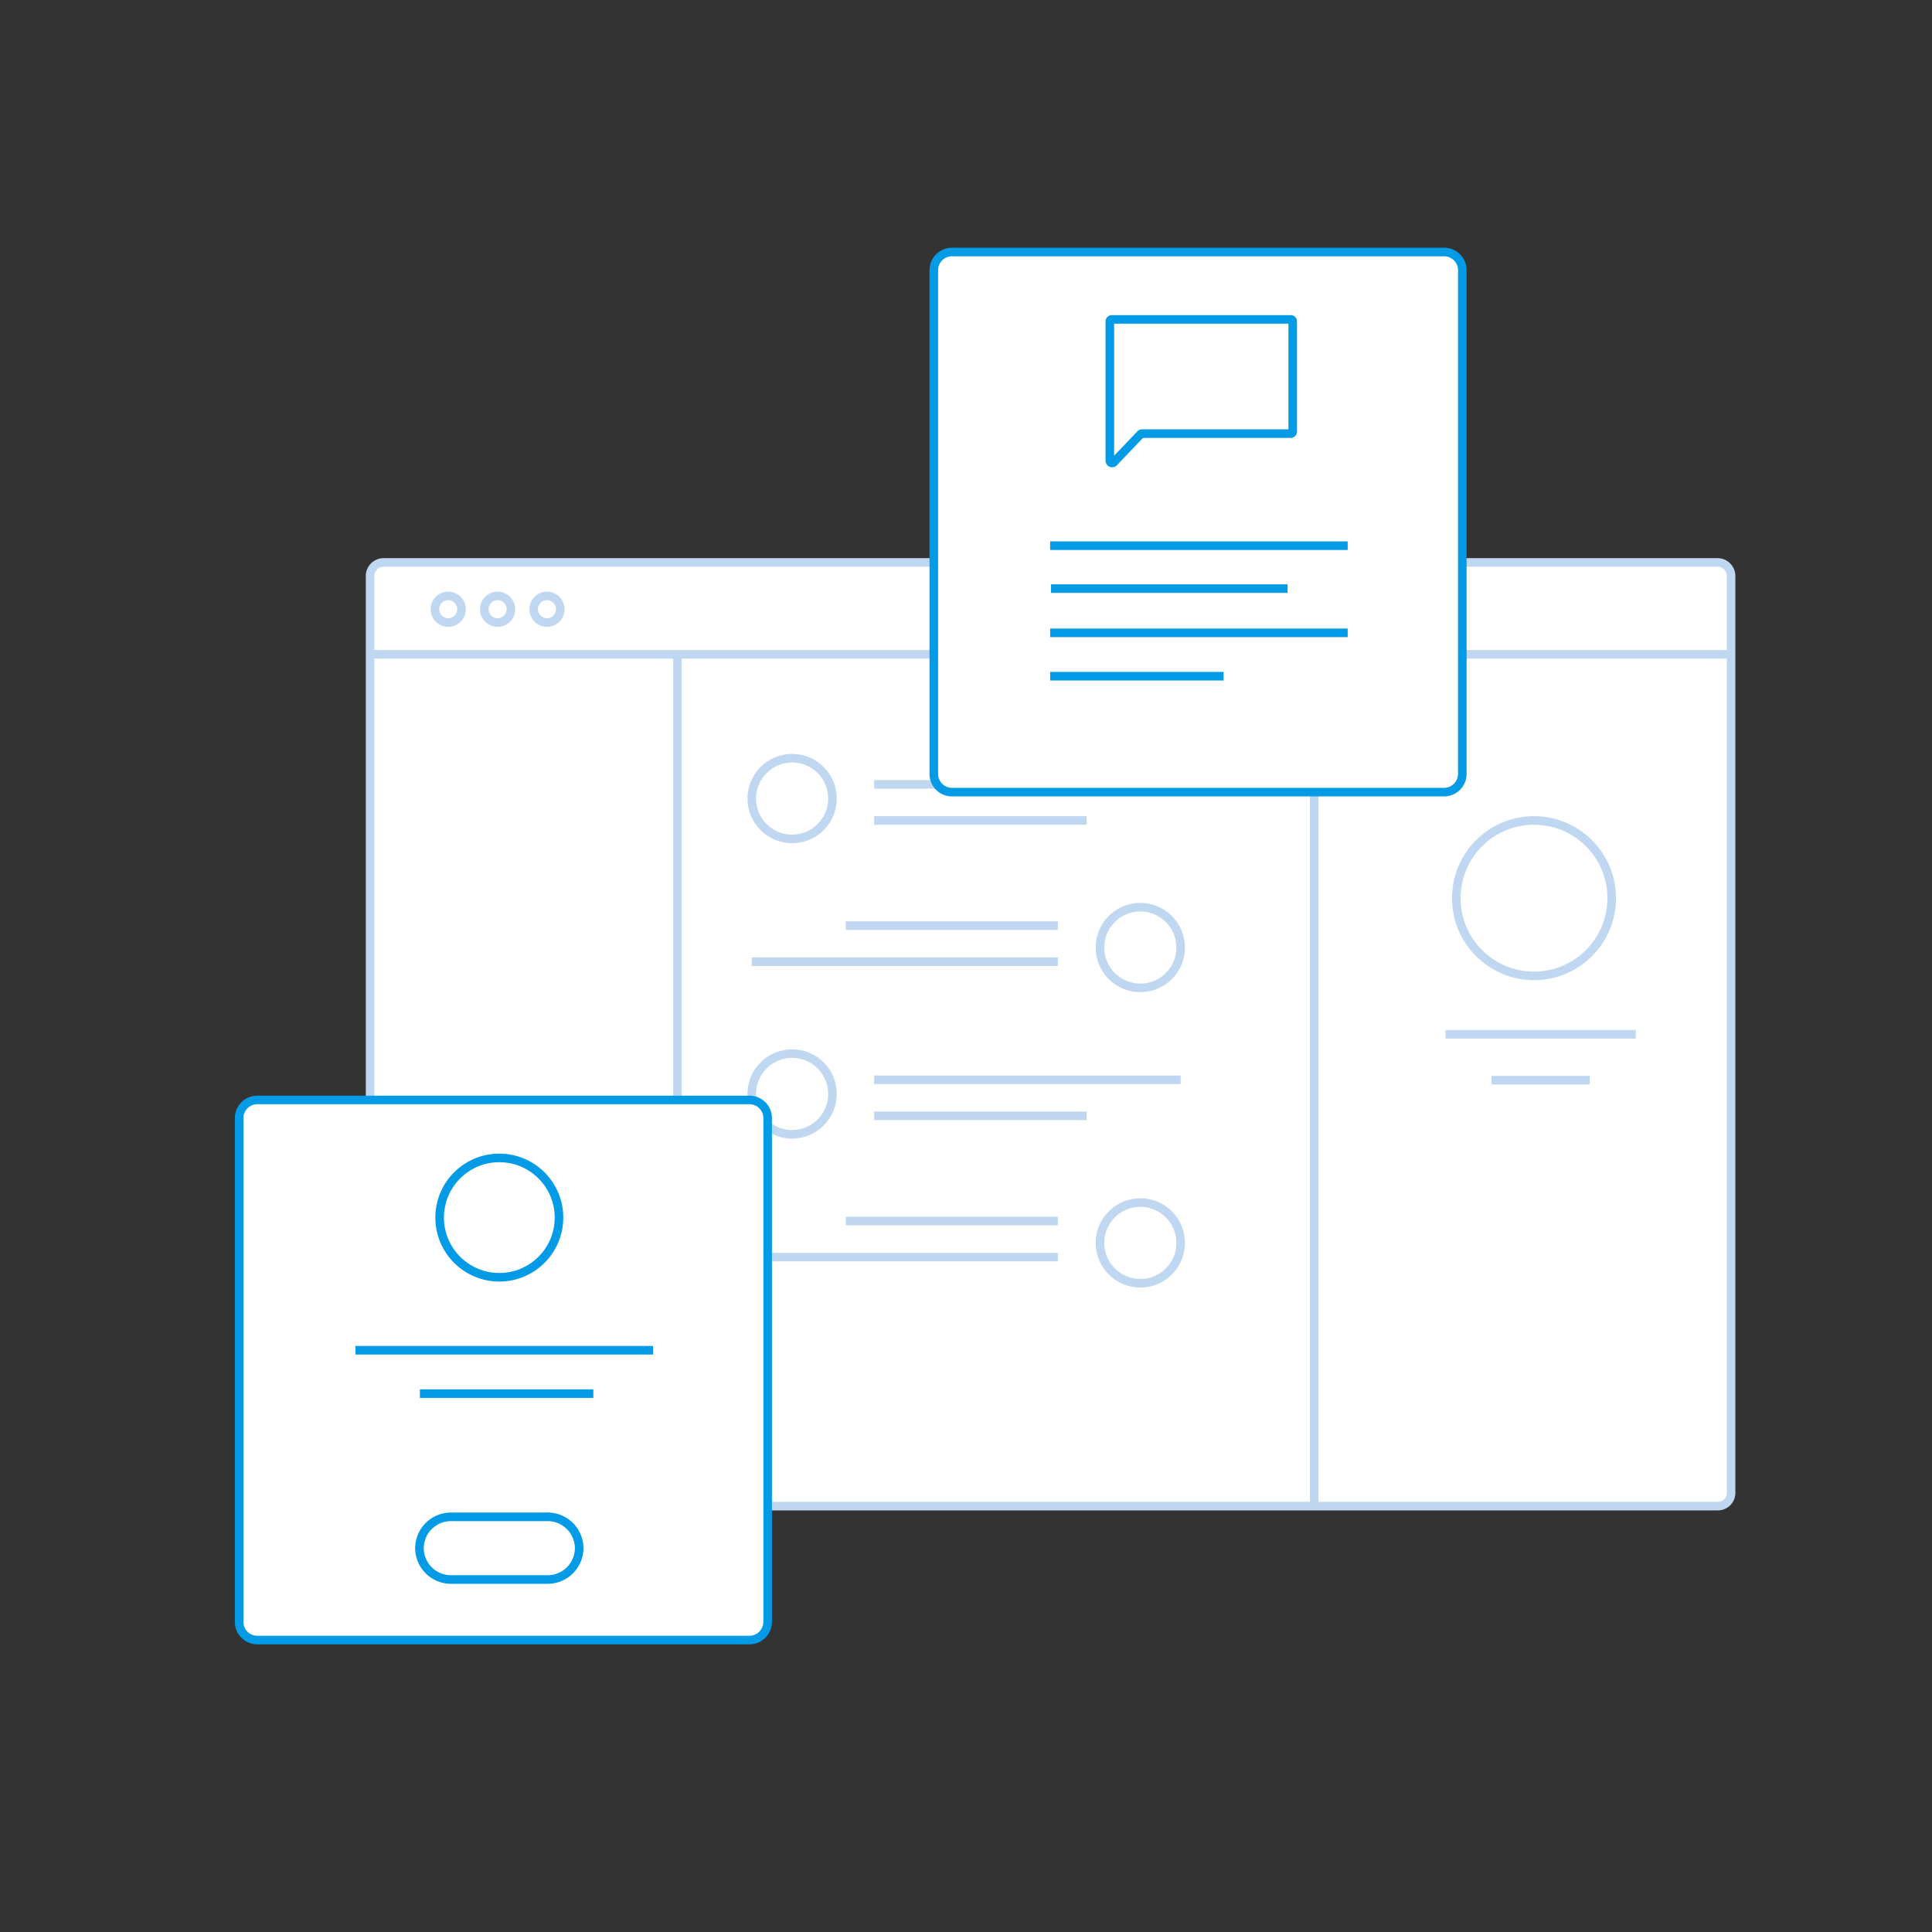
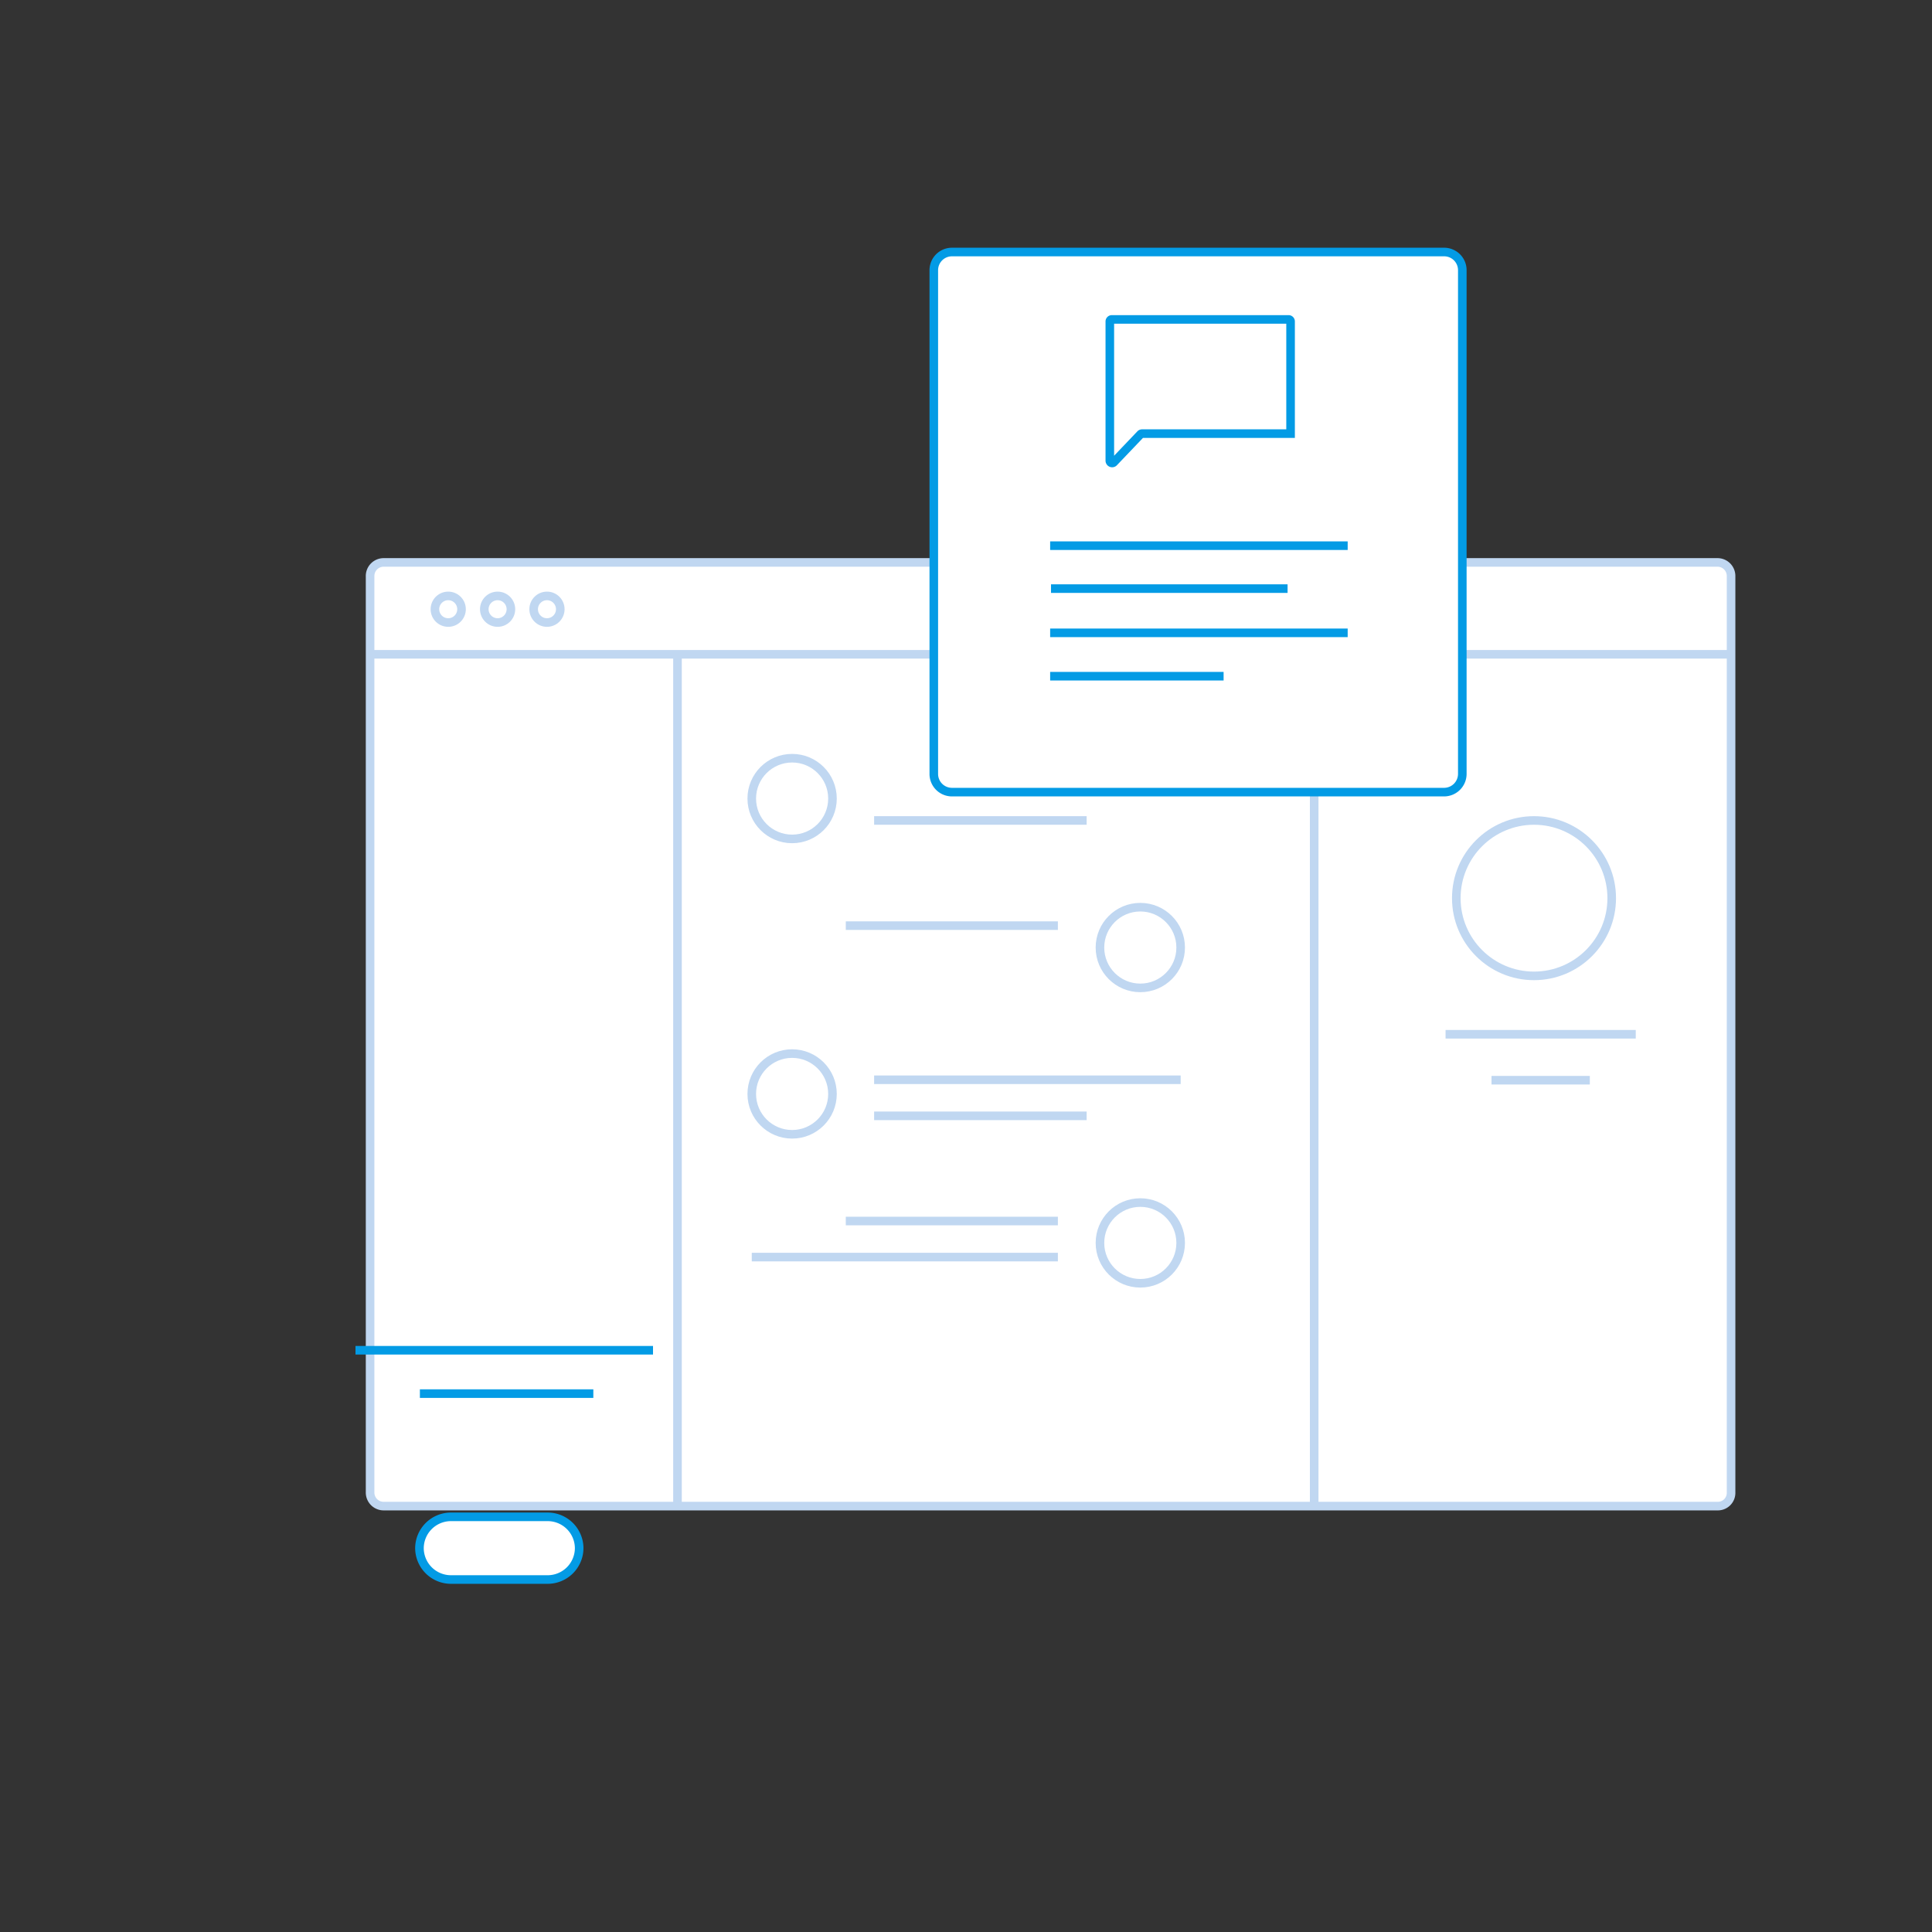
<svg xmlns="http://www.w3.org/2000/svg" id="Calque_1" data-name="Calque 1" viewBox="0 0 450 450">
  <rect x="0" y="0" width="450" height="450" fill="#333333" stroke="none" />
  <defs>
    <style>.cls-1,.cls-3{fill:#fff;}.cls-1,.cls-2{stroke:#c0d7f1;}.cls-1,.cls-2,.cls-3,.cls-4{stroke-miterlimit:10;stroke-width:2px;}.cls-2,.cls-4{fill:none;}.cls-3,.cls-4{stroke:#039be5;}</style>
  </defs>
  <title>chat-profile-azur</title>
  <path class="cls-1" d="M400.1,350.8H89.4a3.16,3.16,0,0,1-3.2-3.2V134.2a3.16,3.16,0,0,1,3.2-3.2H400a3.16,3.16,0,0,1,3.2,3.2V347.6A3.08,3.08,0,0,1,400.1,350.8Z" />
  <line class="cls-2" x1="86.2" y1="152.4" x2="403.3" y2="152.4" />
  <circle class="cls-1" cx="104.4" cy="141.9" r="3.1" />
  <circle class="cls-1" cx="115.9" cy="141.9" r="3.1" />
  <circle class="cls-1" cx="127.4" cy="141.9" r="3.1" />
  <line class="cls-2" x1="157.8" y1="152.4" x2="157.8" y2="350.8" />
  <line class="cls-2" x1="306.1" y1="152.4" x2="306.1" y2="350.8" />
  <circle class="cls-1" cx="357.3" cy="209.2" r="18.1" />
  <line class="cls-2" x1="336.7" y1="240.9" x2="381" y2="240.9" />
  <line class="cls-2" x1="347.4" y1="251.6" x2="370.3" y2="251.6" />
  <circle class="cls-1" cx="184.5" cy="186" r="9.4" />
-   <line class="cls-2" x1="203.6" y1="182.7" x2="275" y2="182.7" />
  <line class="cls-2" x1="203.6" y1="191.1" x2="253.1" y2="191.1" />
  <circle class="cls-1" cx="265.6" cy="220.7" r="9.4" />
-   <line class="cls-2" x1="246.4" y1="224" x2="175.1" y2="224" />
  <line class="cls-2" x1="246.4" y1="215.6" x2="197" y2="215.6" />
  <circle class="cls-1" cx="184.5" cy="254.8" r="9.4" />
  <line class="cls-2" x1="203.6" y1="251.5" x2="275" y2="251.5" />
  <line class="cls-2" x1="203.6" y1="259.9" x2="253.1" y2="259.9" />
  <circle class="cls-1" cx="265.6" cy="289.5" r="9.4" />
  <line class="cls-2" x1="246.4" y1="292.8" x2="175.1" y2="292.8" />
  <line class="cls-2" x1="246.4" y1="284.4" x2="197" y2="284.4" />
-   <path class="cls-3" d="M174.6,382H59.9a4.23,4.23,0,0,1-4.2-4.2V260.4a4.23,4.23,0,0,1,4.2-4.2H174.6a4.23,4.23,0,0,1,4.2,4.2V377.7A4.25,4.25,0,0,1,174.6,382Z" />
-   <circle class="cls-3" cx="116.3" cy="283.6" r="13.9" />
  <line class="cls-4" x1="82.8" y1="314.5" x2="152.1" y2="314.5" />
  <line class="cls-4" x1="97.8" y1="324.6" x2="138.2" y2="324.6" />
  <path class="cls-3" d="M127.6,367.9H105a7.34,7.34,0,0,1-7.3-7.3h0a7.34,7.34,0,0,1,7.3-7.3h22.6a7.34,7.34,0,0,1,7.3,7.3h0A7.34,7.34,0,0,1,127.6,367.9Z" />
  <path class="cls-3" d="M336.4,184.5H221.7a4.23,4.23,0,0,1-4.2-4.2V62.9a4.23,4.23,0,0,1,4.2-4.2H336.4a4.23,4.23,0,0,1,4.2,4.2V180.2A4.25,4.25,0,0,1,336.4,184.5Z" />
  <line class="cls-4" x1="244.6" y1="127.1" x2="313.9" y2="127.1" />
  <line class="cls-4" x1="244.8" y1="137.1" x2="299.9" y2="137.1" />
  <line class="cls-4" x1="244.6" y1="147.4" x2="313.9" y2="147.4" />
  <line class="cls-4" x1="244.6" y1="157.5" x2="285" y2="157.5" />
-   <path class="cls-3" d="M266,101h34.6a.47.47,0,0,0,.5-.5V74.9a.47.47,0,0,0-.5-.5H259a.47.47,0,0,0-.5.5v32.4a.54.54,0,0,0,.9.4l6.2-6.5A.52.52,0,0,1,266,101Z" />
+   <path class="cls-3" d="M266,101h34.6V74.9a.47.47,0,0,0-.5-.5H259a.47.47,0,0,0-.5.5v32.4a.54.54,0,0,0,.9.4l6.2-6.5A.52.52,0,0,1,266,101Z" />
</svg>